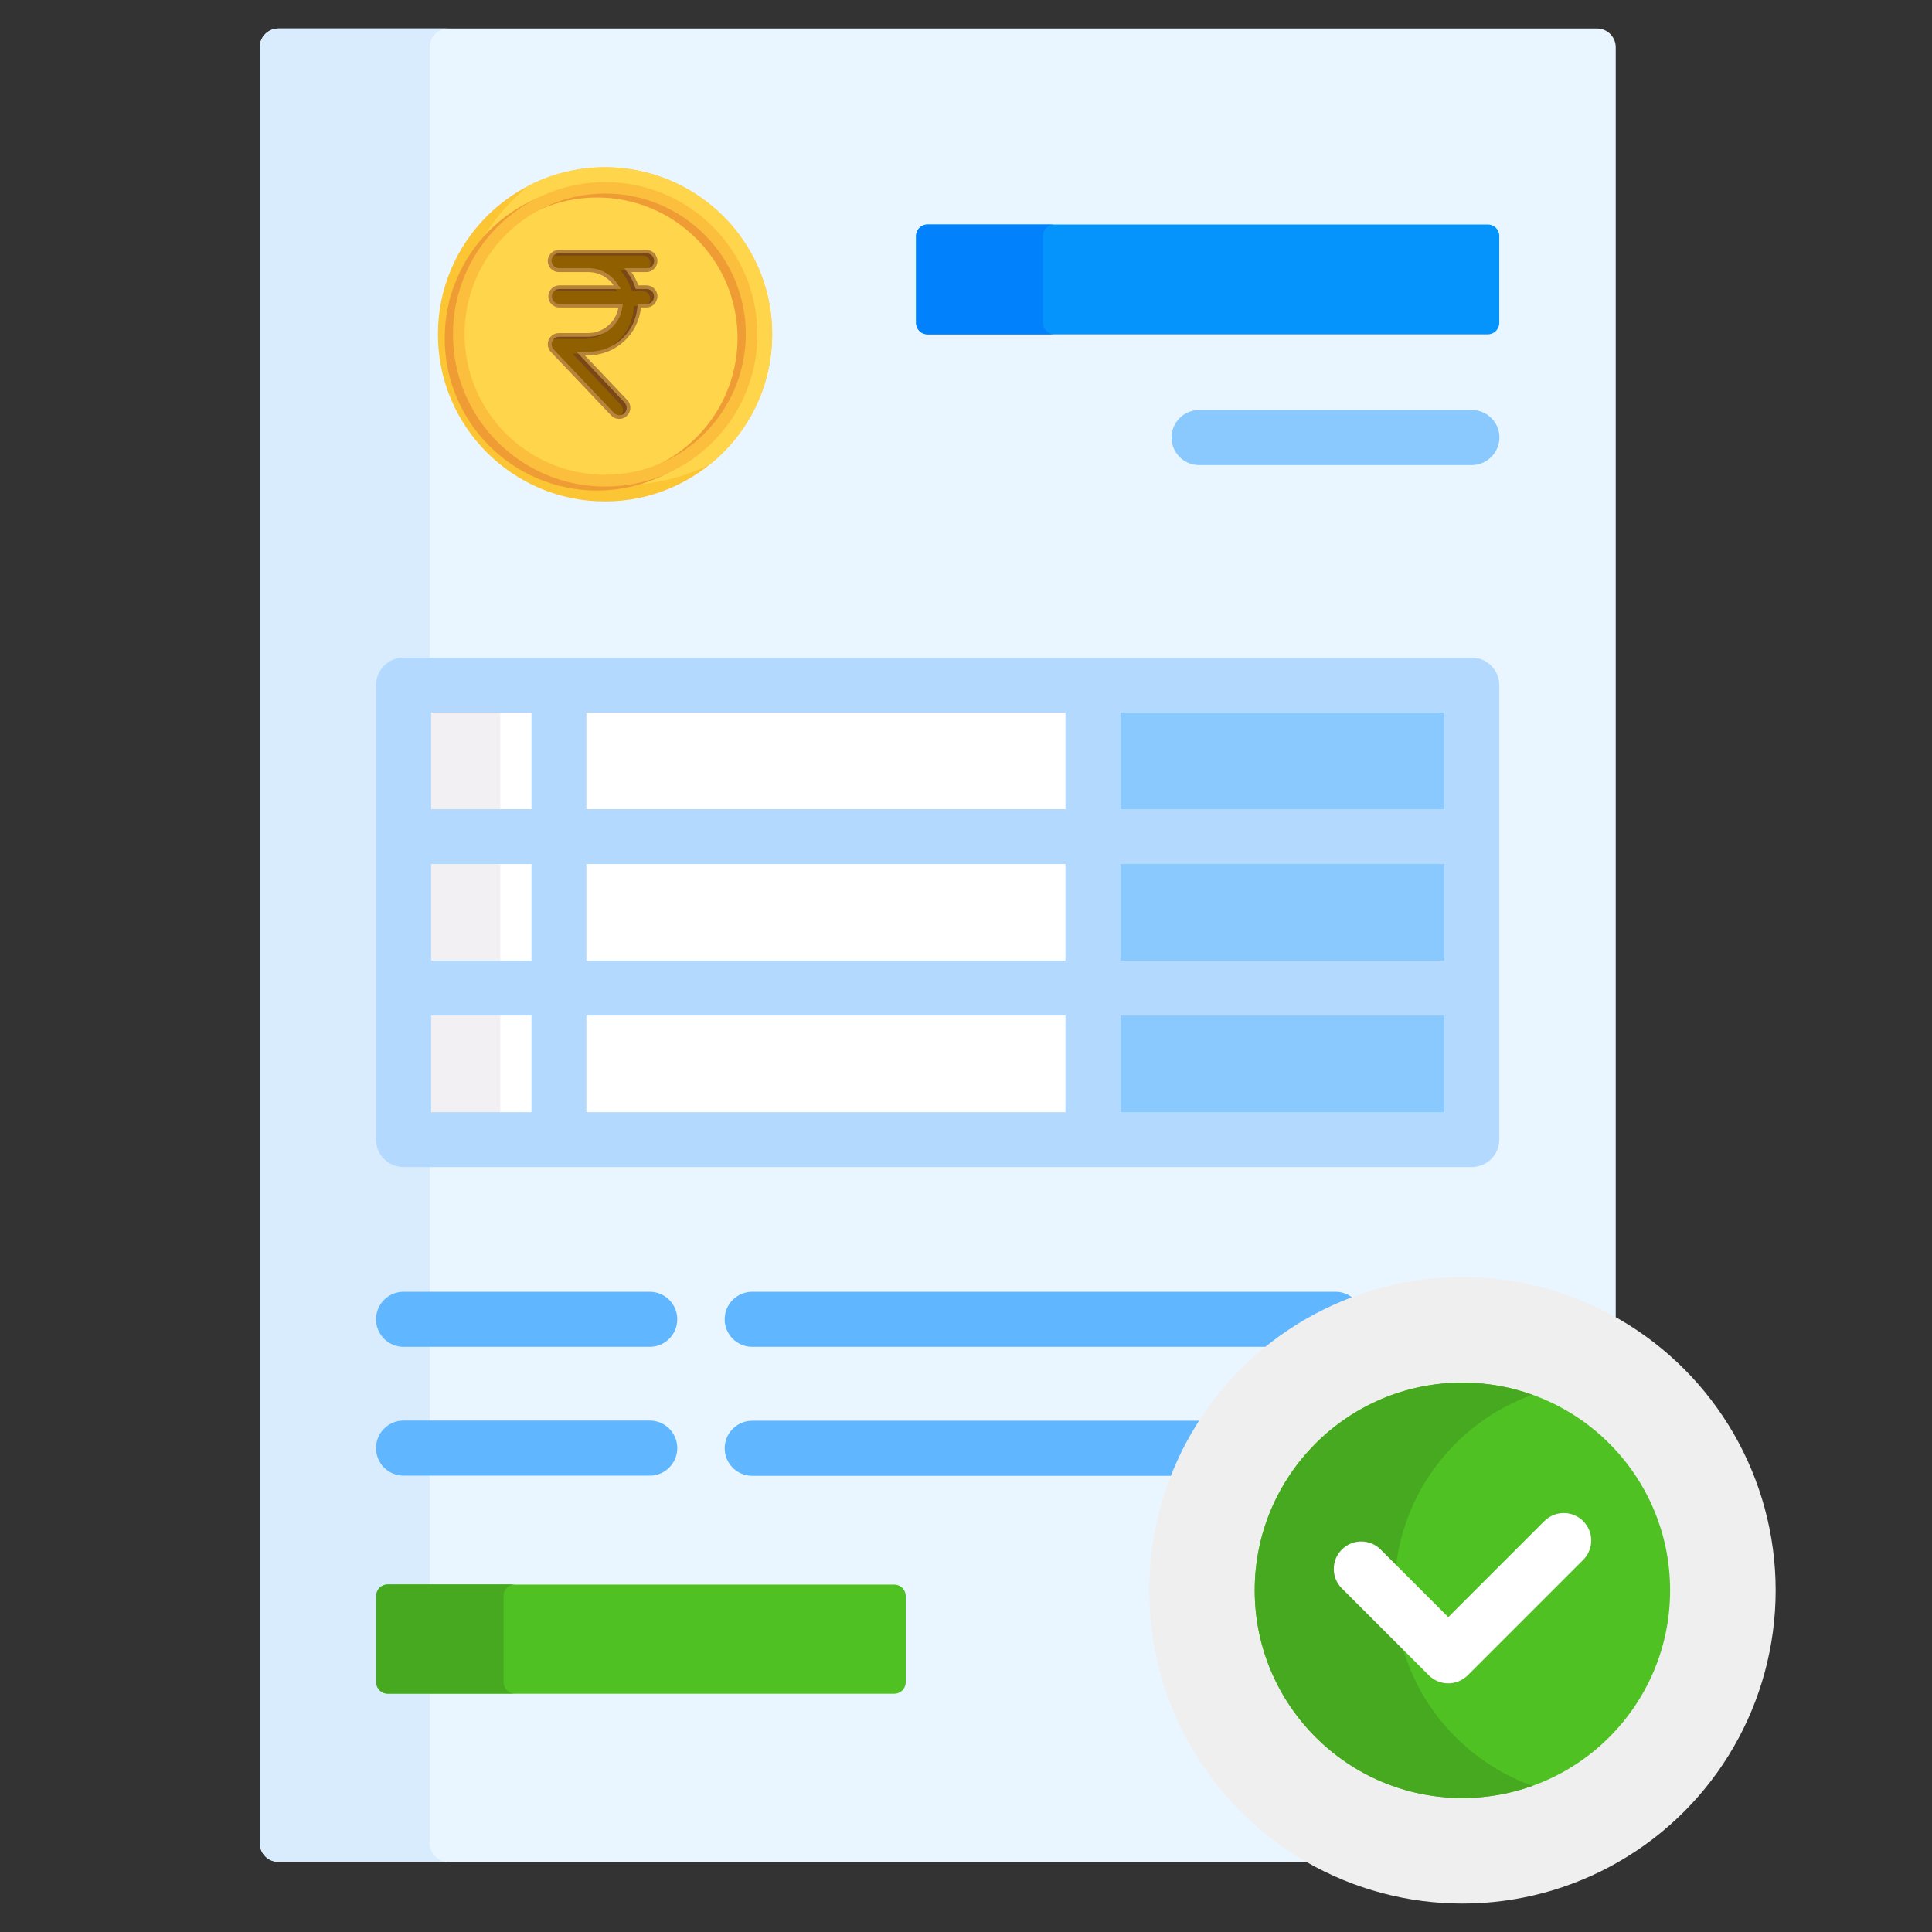
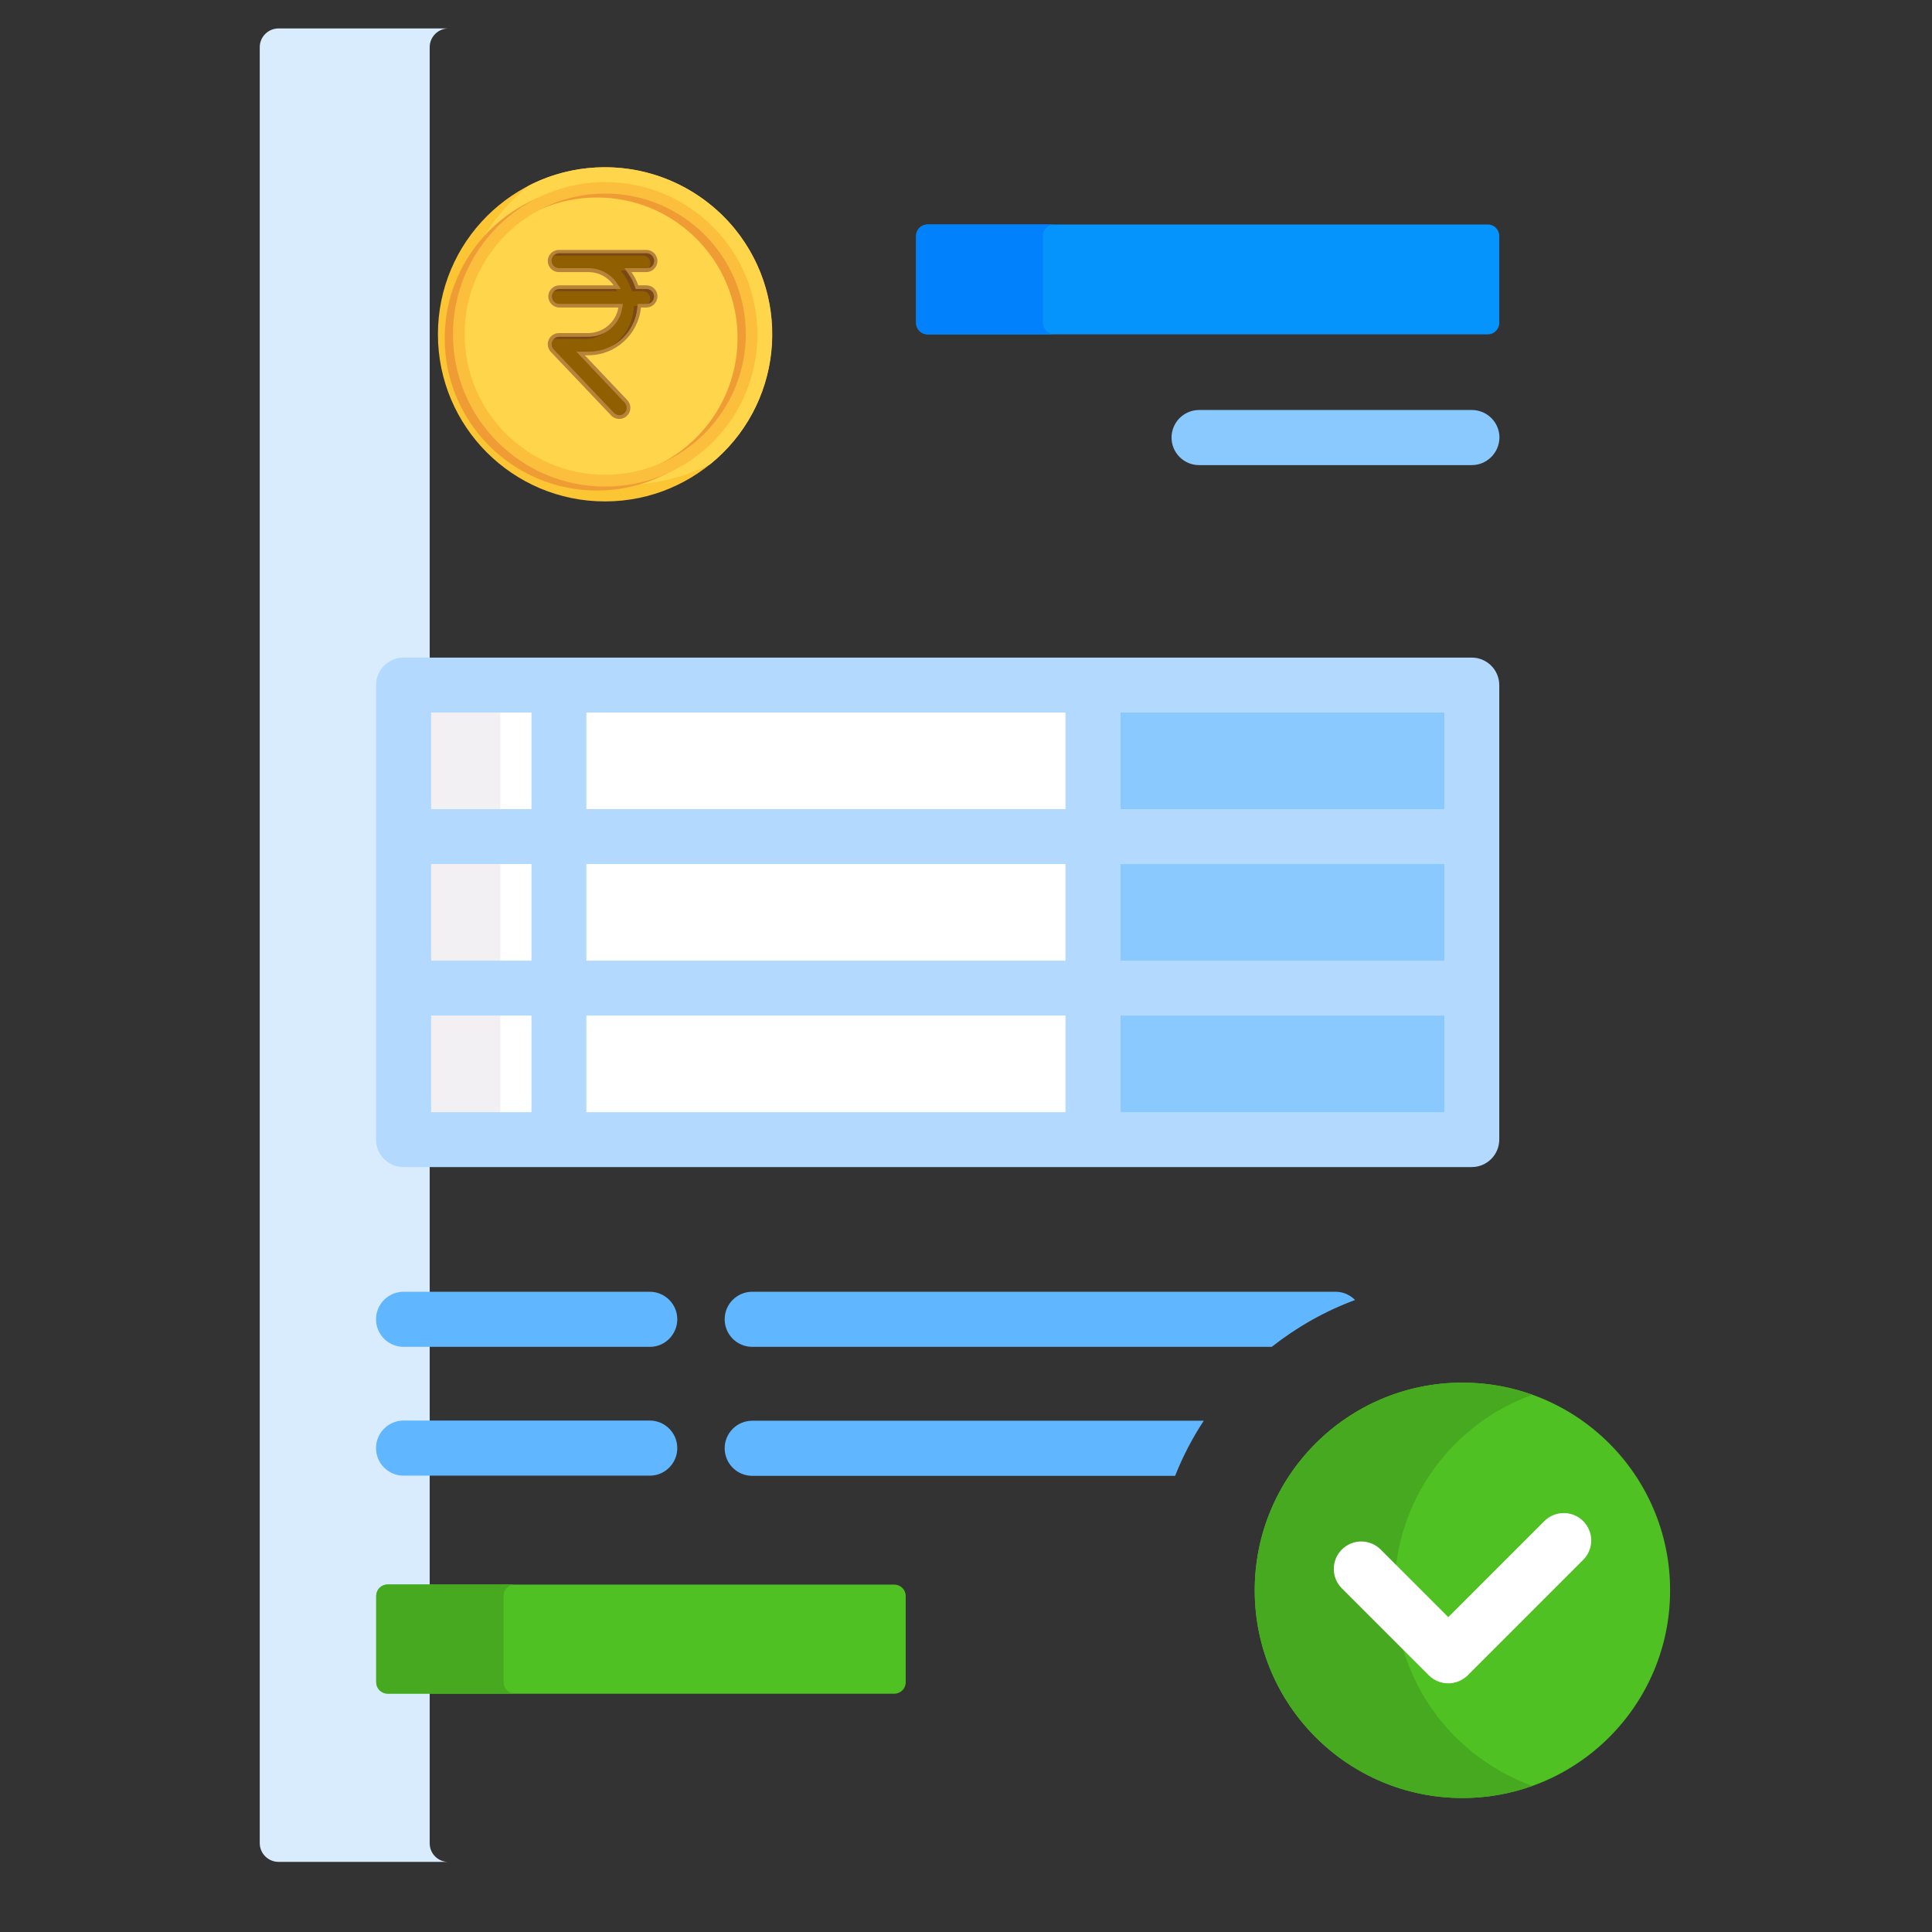
<svg xmlns="http://www.w3.org/2000/svg" version="1.1" id="Layer_1" x="0px" y="0px" viewBox="0 0 1080 1080" style="enable-background:new 0 0 1080 1080;" xml:space="preserve">
  <rect x="0" y="0" width="1080" height="1080" fill="#333333" stroke="none" />
  <style type="text/css">
	.st0{fill:#EAF6FF;}
	.st1{fill:#D8ECFE;}
	.st2{fill:#4FC123;}
	.st3{fill:#47A920;}
	.st4{fill:#FFFFFF;}
	.st5{fill:#F3F0F3;}
	.st6{fill:#8AC9FE;}
	.st7{fill:#0593FC;}
	.st8{fill:#0182FC;}
	.st9{fill:#60B7FF;}
	.st10{fill:#EFEFEF;}
	.st11{fill:#B3DAFE;}
	.st12{fill:#FBC533;}
	.st13{fill:#FFD54B;}
	.st14{fill:#EF9C35;}
	.st15{fill:#FBBE3D;}
	.st16{fill:#B5843A;}
	.st17{fill:#8F5F00;}
	.st18{fill:#7A4818;}
</style>
  <g>
-     <path class="st0" d="M644.5,889c0-95.4,77.6-173,173-173c31.2,0,60.4,8.3,85.7,22.8V26.4c0-5.8-4.7-10.5-10.5-10.5H155.7   c-5.8,0-10.5,4.7-10.5,10.5v1003.9c0,5.8,4.7,10.5,10.5,10.5h579C681,1011.5,644.5,954.5,644.5,889L644.5,889z" />
    <g>
      <path class="st1" d="M240.2,1030.4V26.4c0-5.8,4.7-10.5,10.5-10.5h-95c-5.8,0-10.5,4.7-10.5,10.5v1003.9c0,5.8,4.7,10.5,10.5,10.5    h95C244.9,1040.9,240.2,1036.2,240.2,1030.4z" />
    </g>
    <g>
      <g>
        <path class="st2" d="M499.9,946.8H216.7c-3.6,0-6.4-2.9-6.4-6.4v-48.2c0-3.6,2.9-6.4,6.4-6.4h283.2c3.6,0,6.4,2.9,6.4,6.4v48.2     C506.3,943.9,503.5,946.8,499.9,946.8z" />
      </g>
      <g>
        <path class="st3" d="M281.5,940.3v-48.2c0-3.6,2.9-6.4,6.4-6.4h-71.2c-3.6,0-6.4,2.9-6.4,6.4v48.2c0,3.6,2.9,6.4,6.4,6.4h71.2     C284.3,946.8,281.5,943.9,281.5,940.3z" />
      </g>
    </g>
    <g>
      <g>
        <path class="st4" d="M225.6,383h597.1V637H225.6V383z" />
      </g>
      <g>
        <path class="st5" d="M225.6,383h54.1V637h-54.1V383z" />
      </g>
      <g>
        <path class="st6" d="M611,383h211.7V637H611V383z" />
      </g>
    </g>
    <g>
      <g>
        <g>
          <path class="st7" d="M831.7,186.9H518.5c-3.6,0-6.4-2.9-6.4-6.4v-48.6c0-3.6,2.9-6.4,6.4-6.4h313.2c3.6,0,6.4,2.9,6.4,6.4v48.6      C838.1,184,835.2,186.9,831.7,186.9z" />
        </g>
      </g>
      <g>
        <path class="st8" d="M583,180.5v-48.6c0-3.6,2.9-6.4,6.4-6.4h-70.9c-3.6,0-6.4,2.9-6.4,6.4v48.6c0,3.6,2.9,6.4,6.4,6.4h70.9     C585.9,186.9,583,184,583,180.5z" />
      </g>
    </g>
    <g>
      <path class="st9" d="M757.5,726.7c-2.8-2.8-6.6-4.6-10.9-4.6H420.5c-8.5,0-15.4,6.9-15.4,15.4s6.9,15.4,15.4,15.4h290.4    C724.9,741.9,740.5,733,757.5,726.7L757.5,726.7z" />
      <path class="st9" d="M672.9,794.2H420.5c-8.5,0-15.4,6.9-15.4,15.4c0,8.5,6.9,15.4,15.4,15.4h236.4    C661.2,814.1,666.6,803.8,672.9,794.2z" />
      <g>
        <path class="st9" d="M363.3,752.9H225.6c-8.5,0-15.4-6.9-15.4-15.4c0-8.5,6.9-15.4,15.4-15.4h137.6c8.5,0,15.4,6.9,15.4,15.4     C378.6,746,371.7,752.9,363.3,752.9L363.3,752.9z" />
      </g>
      <g>
        <path class="st9" d="M363.3,824.9H225.6c-8.5,0-15.4-6.9-15.4-15.4c0-8.5,6.9-15.4,15.4-15.4h137.6c8.5,0,15.4,6.9,15.4,15.4     C378.6,818,371.7,824.9,363.3,824.9L363.3,824.9z" />
      </g>
    </g>
    <g>
      <g>
-         <circle class="st10" cx="817.5" cy="889" r="175.1" />
-       </g>
+         </g>
      <g>
        <circle class="st2" cx="817.5" cy="889" r="116.1" />
      </g>
      <g>
        <path class="st3" d="M779.6,889c0-50.3,32.2-93.2,77-109.3c-12.2-4.4-25.4-6.8-39.1-6.8c-64,0-116.1,52.1-116.1,116.1     c0,64,52.1,116.1,116.1,116.1c13.7,0,26.9-2.4,39.1-6.8C811.8,982.2,779.6,939.3,779.6,889L779.6,889z" />
      </g>
      <g>
        <path class="st4" d="M809.6,941c-4.1,0-8-1.6-10.9-4.5l-48.6-48.6c-6-6-6-15.7,0-21.7c6-6,15.7-6,21.7,0l37.8,37.8l53.7-53.7     c6-6,15.7-6,21.7,0c6,6,6,15.7,0,21.7l-64.5,64.5C817.5,939.4,813.6,941,809.6,941L809.6,941z" />
      </g>
    </g>
    <g>
      <path class="st6" d="M822.7,260H670.3c-8.5,0-15.4-6.9-15.4-15.4c0-8.5,6.9-15.4,15.4-15.4h152.5c8.5,0,15.4,6.9,15.4,15.4    C838.1,253.1,831.2,260,822.7,260z" />
    </g>
    <path class="st11" d="M822.7,367.6H225.6c-8.5,0-15.4,6.9-15.4,15.4V637c0,8.5,6.9,15.4,15.4,15.4h597.1c8.5,0,15.4-6.9,15.4-15.4   V383C838.1,374.5,831.2,367.6,822.7,367.6z M241,483h56.1v54H241V483z M595.6,537H327.8v-54h267.8V537z M626.4,537v-54h181v54   H626.4z M807.4,567.7v54h-181v-54H807.4z M595.6,452.3H327.8v-54h267.8V452.3z M327.8,567.7h267.8v54H327.8V567.7z M807.4,452.3   h-181v-54h181V452.3z M297.1,398.3v54H241v-54H297.1z M241,567.7h56.1v54H241V567.7z" />
    <g id="flat">
      <circle class="st12" cx="338.2" cy="186.9" r="93.4" />
      <path class="st13" d="M338.2,93.5c-14.9,0-29.5,3.5-42.7,10.3c-21.2,17.1-38.4,44-38.4,73.4c0,62.7,40.9,94,92.5,94    c16.4-0.4,32.6-4.3,47.3-11.6c40.2-32.4,46.5-91.2,14.1-131.4C393.2,106.3,366.4,93.5,338.2,93.5z" />
      <path class="st14" d="M333.7,104c-47,0-85.1,38.1-85.1,85.1s38.1,85.1,85.1,85.1s85.1-38.1,85.1-85.1l0,0    C418.8,142.1,380.7,104,333.7,104L333.7,104z M333.7,267.6c-43.4,0-78.6-35.2-78.6-78.6s35.2-78.6,78.6-78.6    c43.4,0,78.6,35.2,78.6,78.6c0,0,0,0,0,0C412.2,232.4,377.1,267.6,333.7,267.6z" />
      <path class="st15" d="M338.3,101.8c-47,0-85.1,38.1-85.1,85.1s38.1,85.1,85.1,85.1s85.1-38.1,85.1-85.1l0,0    C423.3,139.9,385.3,101.8,338.3,101.8z M338.3,265.4c-43.4,0-78.6-35.2-78.6-78.6c0-43.4,35.2-78.6,78.6-78.6s78.6,35.2,78.6,78.6    c0,0,0,0,0,0C416.8,230.2,381.6,265.4,338.3,265.4L338.3,265.4z" />
    </g>
    <g id="Layer_1_copy">
      <path class="st16" d="M361.3,159.5h-4.5c-0.9-2.6-2.2-5.1-3.8-7.4h8.3c3.4,0,6.2-2.8,6.2-6.2c0-3.4-2.8-6.2-6.2-6.2h-31.7    c-0.2,0-0.4,0-0.7,0h-16.5c-3.4,0-6.2,2.8-6.2,6.2c0,3.4,2.8,6.2,6.2,6.2H329c5.6,0,10.9,2.8,14,7.4h-30.3c-3.4,0-6.2,2.8-6.2,6.2    s2.8,6.2,6.2,6.2h33c-1.4,8.2-8.5,14.2-16.8,14.3h-16.5c-3.4,0-6.2,2.8-6.2,6.2c0,1.6,0.6,3.1,1.7,4.3l33.7,35.5    c2.3,2.5,6.3,2.7,8.8,0.3c2.5-2.3,2.7-6.3,0.3-8.8c0,0-0.1-0.1-0.1-0.1l-23.7-25h2c15.2,0,27.9-11.6,29.4-26.7h3    c3.4,0,6.2-2.8,6.2-6.2C367.6,162.3,364.8,159.5,361.3,159.5L361.3,159.5z" />
      <path class="st17" d="M346.2,232.1c-1.1,0-2.2-0.5-3-1.3l-33.7-35.5c-1.6-1.7-1.5-4.3,0.2-5.9c0.8-0.7,1.8-1.1,2.9-1.1H329    c9.3,0,17.3-6.8,18.8-16l0.4-2.4h-35.5c-2.3,0-4.2-1.9-4.2-4.2c0-2.3,1.9-4.2,4.2-4.2H347l-2.2-3.3c-3.6-5.2-9.5-8.3-15.8-8.3    h-16.5c-2.3,0-4.2-1.9-4.2-4.2s1.9-4.2,4.2-4.2H329l0.7,0h31.7c2.3,0,4.2,1.9,4.2,4.2s-1.9,4.2-4.2,4.2h-12.3l2.3,3.3    c1.5,2.1,2.7,4.4,3.5,6.9l0.5,1.4h6c2.3,0,4.2,1.9,4.2,4.2s-1.9,4.2-4.2,4.2h-4.9l-0.2,1.9c-1.3,14.1-13.1,24.9-27.3,24.8h-6.8    l27,28.5c1.6,1.7,1.5,4.3-0.2,5.9C348.3,231.7,347.3,232.1,346.2,232.1L346.2,232.1z" />
      <g>
        <path class="st18" d="M329,188.3h-16.5c-1.2,0-2.2,0.5-3,1.3c0.3-0.1,0.7-0.1,1-0.1h16.5c3.8,0,7.5-1.1,10.6-3.2     C334.9,187.6,332,188.3,329,188.3L329,188.3z" />
        <path class="st18" d="M309.7,162.9c0.3-0.1,0.7-0.1,1-0.1H345l-0.8-1.2h-31.4C311.6,161.6,310.5,162.1,309.7,162.9z" />
        <path class="st18" d="M310.5,142.9H327l0.7,0h31.7c2.3,0,4.2,1.9,4.2,4.2c0,1.1-0.4,2.1-1.1,2.8c2.2-0.5,3.6-2.8,3-5     c-0.5-1.9-2.1-3.2-4-3.2h-31.7l-0.7,0h-16.5c-1.1,0-2.2,0.5-3,1.3C309.8,142.9,310.2,142.9,310.5,142.9z" />
        <path class="st18" d="M361.3,161.6h-6l-0.5-1.4c-0.8-2.4-2-4.8-3.5-6.9l-1.5-2.1H347l2.3,3.3c1.5,2.1,2.7,4.4,3.5,6.9l0.5,1.4h6     c2.3,0,4.2,1.9,4.2,4.2c0,1.1-0.4,2.1-1.1,2.8c2.2-0.5,3.6-2.8,3-5C364.9,162.9,363.3,161.6,361.3,161.6L361.3,161.6z" />
        <path class="st18" d="M354.4,171.1l-0.2,1.9c-0.8,8.4-5.3,15.9-12.4,20.5c8.2-4.3,13.6-12.5,14.4-21.7l0.1-0.7L354.4,171.1z" />
-         <path class="st18" d="M323.3,197.8h-3.2l27,28.5c1.5,1.6,1.5,4.1,0,5.7c2.2-0.5,3.6-2.8,3-5c-0.2-0.7-0.5-1.3-1-1.9L323.3,197.8z     " />
      </g>
    </g>
  </g>
</svg>